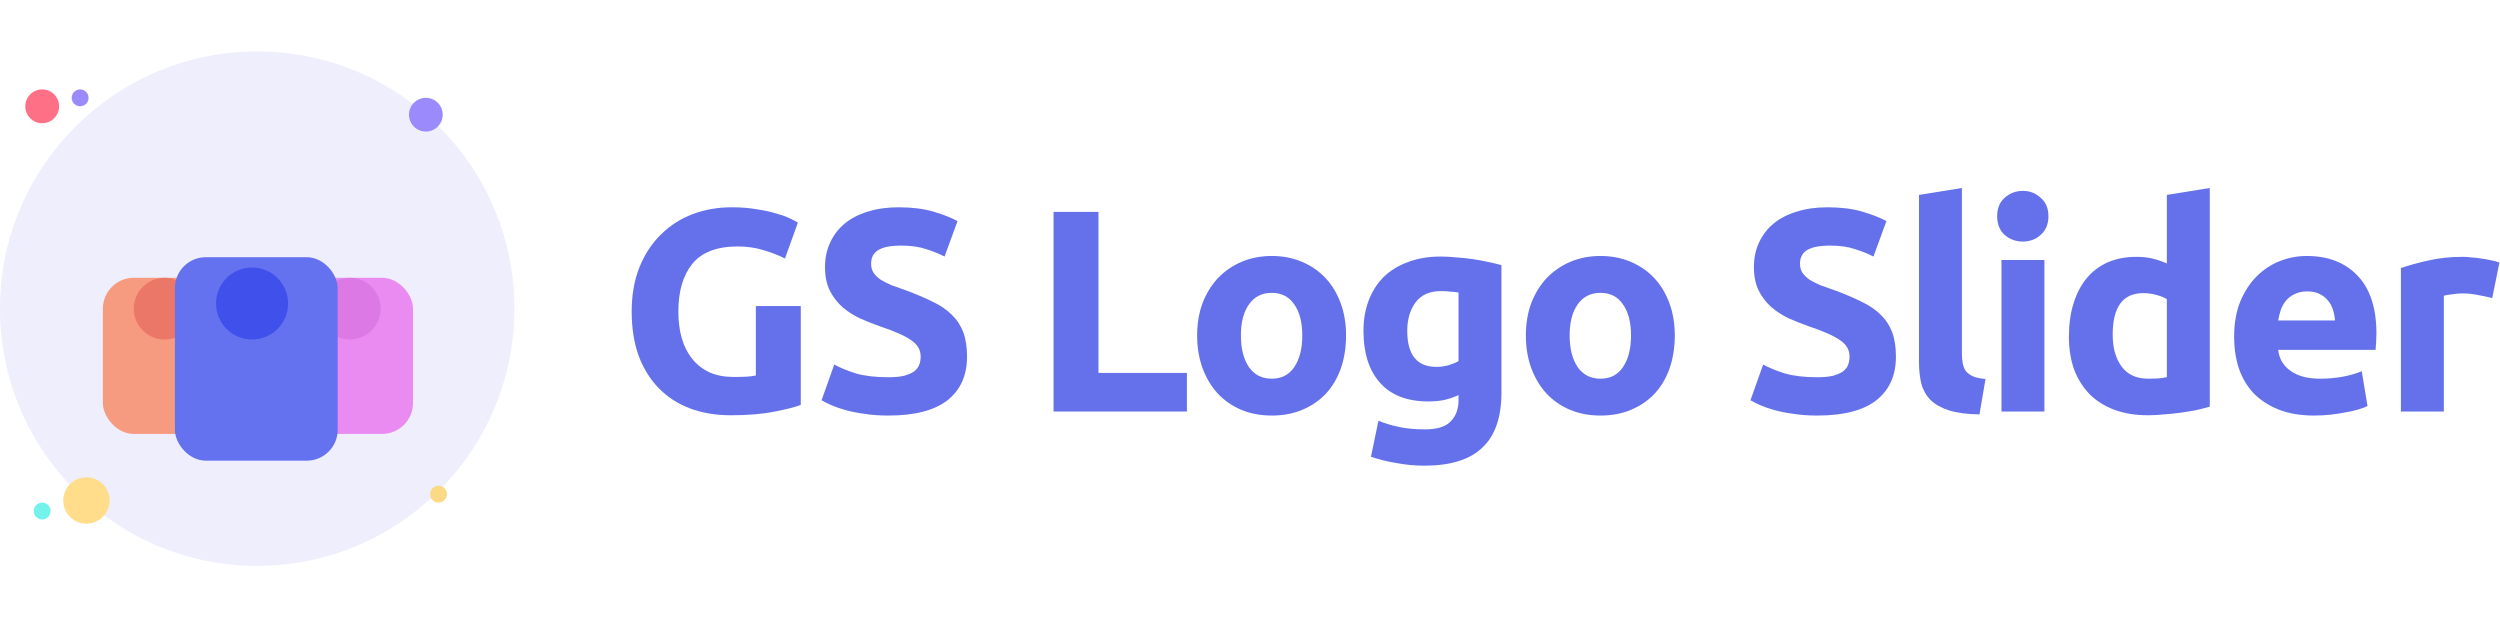
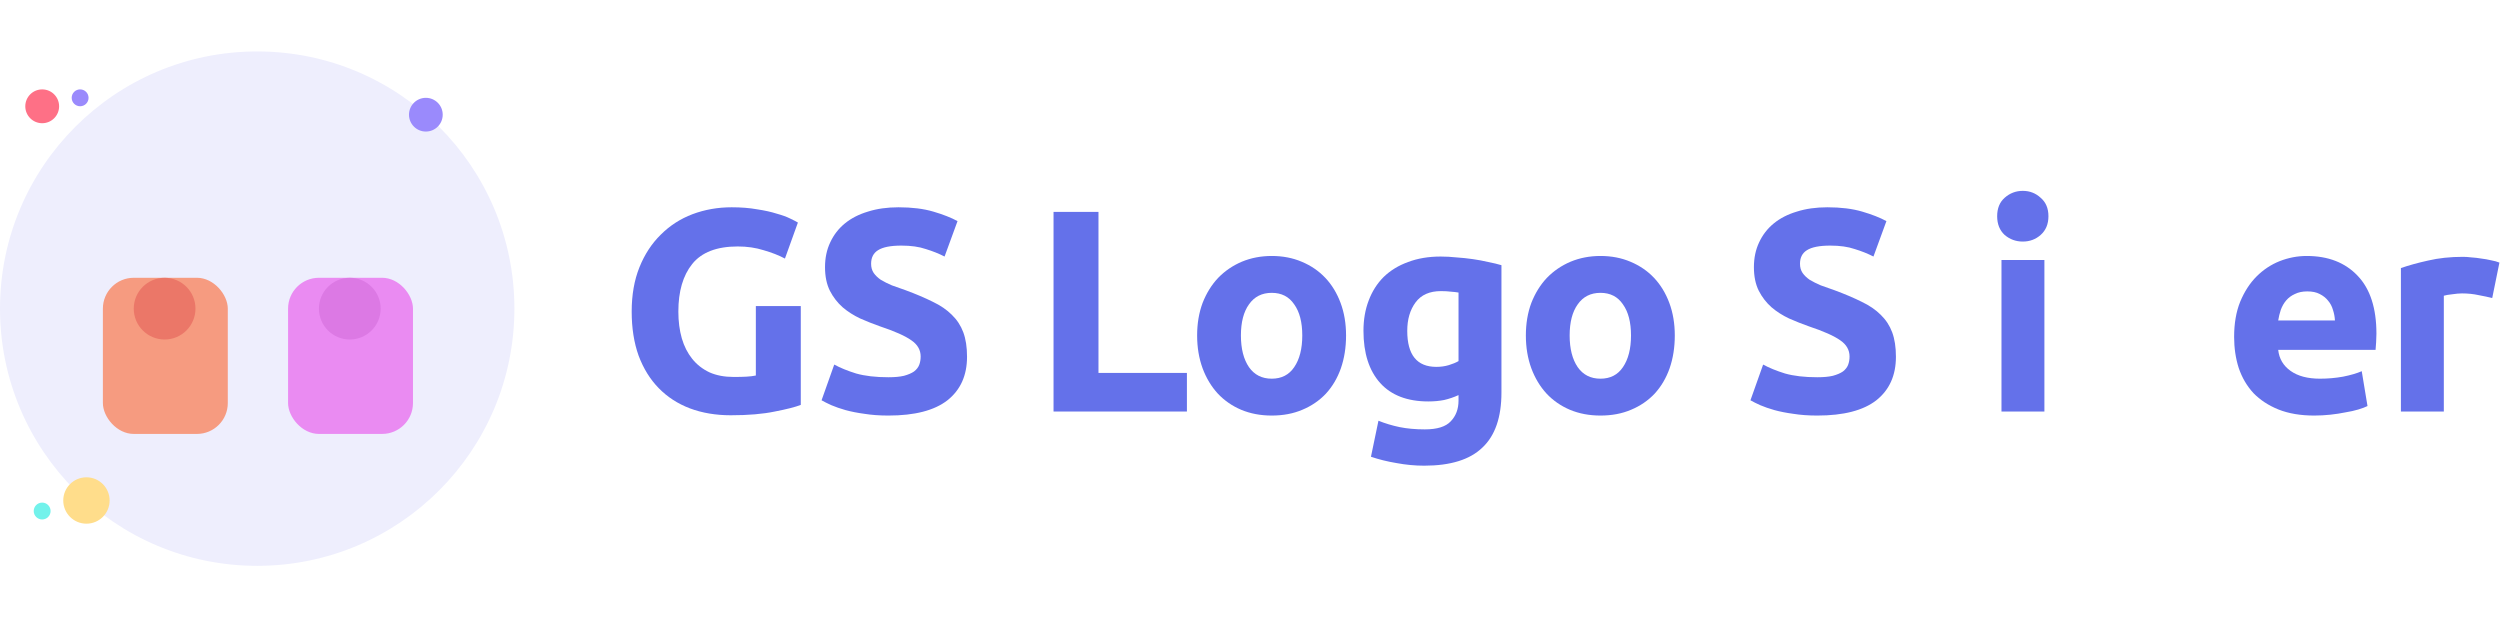
<svg xmlns="http://www.w3.org/2000/svg" width="243" height="60" viewBox="0 0 243 60" fill="none">
  <g clip-path="url(#clip0)">
    <circle cx="25" cy="30" r="25" fill="#EEEEFD" />
    <circle cx="41.393" cy="11.148" r="1.639" fill="#9A8AFC" />
-     <circle cx="42.622" cy="48.033" r="0.82" fill="#FCD985" />
    <circle cx="4.098" cy="49.673" r="0.82" fill="#72F2EB" />
    <circle cx="8.402" cy="48.648" r="2.254" fill="#FFDD8B" />
    <circle cx="7.788" cy="9.508" r="0.82" fill="#9A8AFC" />
    <circle cx="4.102" cy="10.333" r="1.644" fill="#FE7086" />
    <g filter="url(#filter0_d)">
      <rect x="10" y="22" width="12.142" height="15.178" rx="3" fill="#F69B80" />
    </g>
    <circle cx="16" cy="30" r="3" fill="#EB7768" />
    <g filter="url(#filter1_d)">
      <rect x="28" y="22" width="12.142" height="15.178" rx="3" fill="#EA8BF2" />
    </g>
    <circle cx="34" cy="30" r="3" fill="#DC79E4" />
    <g filter="url(#filter2_d)">
-       <rect x="17" y="20" width="15.822" height="19.777" rx="3" fill="#6472EF" />
-     </g>
-     <circle cx="24.5" cy="29.5" r="3.5" fill="#3F50EB" />
+       </g>
    <path d="M71.704 23.956C69.669 23.956 68.195 24.525 67.28 25.664C66.384 26.784 65.936 28.324 65.936 30.284C65.936 31.236 66.048 32.104 66.272 32.888C66.496 33.653 66.832 34.316 67.28 34.876C67.728 35.436 68.288 35.875 68.96 36.192C69.632 36.491 70.416 36.64 71.312 36.64C71.797 36.64 72.208 36.631 72.544 36.612C72.899 36.593 73.207 36.556 73.468 36.5V29.752H77.836V39.356C77.313 39.561 76.473 39.776 75.316 40C74.159 40.243 72.731 40.364 71.032 40.364C69.576 40.364 68.251 40.14 67.056 39.692C65.88 39.244 64.872 38.591 64.032 37.732C63.192 36.873 62.539 35.819 62.072 34.568C61.624 33.317 61.4 31.889 61.4 30.284C61.4 28.66 61.652 27.223 62.156 25.972C62.66 24.721 63.351 23.667 64.228 22.808C65.105 21.931 66.132 21.268 67.308 20.82C68.503 20.372 69.772 20.148 71.116 20.148C72.031 20.148 72.852 20.213 73.58 20.344C74.327 20.456 74.961 20.596 75.484 20.764C76.025 20.913 76.464 21.072 76.8 21.24C77.155 21.408 77.407 21.539 77.556 21.632L76.296 25.132C75.699 24.815 75.008 24.544 74.224 24.32C73.459 24.077 72.619 23.956 71.704 23.956Z" fill="#6471EA" />
    <path d="M86.352 36.668C86.968 36.668 87.472 36.621 87.864 36.528C88.275 36.416 88.602 36.276 88.844 36.108C89.087 35.921 89.255 35.707 89.348 35.464C89.442 35.221 89.488 34.951 89.488 34.652C89.488 34.017 89.189 33.495 88.592 33.084C87.995 32.655 86.968 32.197 85.512 31.712C84.877 31.488 84.243 31.236 83.608 30.956C82.974 30.657 82.404 30.293 81.9 29.864C81.396 29.416 80.986 28.884 80.668 28.268C80.351 27.633 80.192 26.868 80.192 25.972C80.192 25.076 80.36 24.273 80.696 23.564C81.032 22.836 81.508 22.22 82.124 21.716C82.74 21.212 83.487 20.829 84.364 20.568C85.242 20.288 86.231 20.148 87.332 20.148C88.639 20.148 89.768 20.288 90.72 20.568C91.672 20.848 92.456 21.156 93.072 21.492L91.812 24.936C91.271 24.656 90.664 24.413 89.992 24.208C89.339 23.984 88.546 23.872 87.612 23.872C86.567 23.872 85.811 24.021 85.344 24.32C84.896 24.6 84.672 25.039 84.672 25.636C84.672 25.991 84.756 26.289 84.924 26.532C85.092 26.775 85.326 26.999 85.624 27.204C85.942 27.391 86.296 27.568 86.688 27.736C87.099 27.885 87.547 28.044 88.032 28.212C89.04 28.585 89.918 28.959 90.664 29.332C91.411 29.687 92.027 30.107 92.512 30.592C93.016 31.077 93.389 31.647 93.632 32.3C93.875 32.953 93.996 33.747 93.996 34.68C93.996 36.491 93.362 37.9 92.092 38.908C90.823 39.897 88.909 40.392 86.352 40.392C85.493 40.392 84.719 40.336 84.028 40.224C83.338 40.131 82.722 40.009 82.18 39.86C81.657 39.711 81.2 39.552 80.808 39.384C80.435 39.216 80.118 39.057 79.856 38.908L81.088 35.436C81.667 35.753 82.376 36.043 83.216 36.304C84.075 36.547 85.12 36.668 86.352 36.668Z" fill="#6471EA" />
    <path d="M115.368 36.248V40H102.404V20.596H106.772V36.248H115.368Z" fill="#6471EA" />
    <path d="M130.837 32.608C130.837 33.765 130.669 34.829 130.333 35.8C129.997 36.752 129.512 37.573 128.877 38.264C128.242 38.936 127.477 39.459 126.581 39.832C125.704 40.205 124.714 40.392 123.613 40.392C122.53 40.392 121.541 40.205 120.645 39.832C119.768 39.459 119.012 38.936 118.377 38.264C117.742 37.573 117.248 36.752 116.893 35.8C116.538 34.829 116.361 33.765 116.361 32.608C116.361 31.451 116.538 30.396 116.893 29.444C117.266 28.492 117.77 27.68 118.405 27.008C119.058 26.336 119.824 25.813 120.701 25.44C121.597 25.067 122.568 24.88 123.613 24.88C124.677 24.88 125.648 25.067 126.525 25.44C127.421 25.813 128.186 26.336 128.821 27.008C129.456 27.68 129.95 28.492 130.305 29.444C130.66 30.396 130.837 31.451 130.837 32.608ZM126.581 32.608C126.581 31.32 126.32 30.312 125.797 29.584C125.293 28.837 124.565 28.464 123.613 28.464C122.661 28.464 121.924 28.837 121.401 29.584C120.878 30.312 120.617 31.32 120.617 32.608C120.617 33.896 120.878 34.923 121.401 35.688C121.924 36.435 122.661 36.808 123.613 36.808C124.565 36.808 125.293 36.435 125.797 35.688C126.32 34.923 126.581 33.896 126.581 32.608Z" fill="#6471EA" />
    <path d="M136.785 32.16C136.785 34.493 137.727 35.66 139.613 35.66C140.042 35.66 140.443 35.604 140.817 35.492C141.19 35.38 141.507 35.249 141.769 35.1V28.436C141.563 28.399 141.321 28.371 141.041 28.352C140.761 28.315 140.434 28.296 140.061 28.296C138.959 28.296 138.138 28.66 137.597 29.388C137.055 30.116 136.785 31.04 136.785 32.16ZM145.941 38.152C145.941 40.56 145.325 42.343 144.093 43.5C142.879 44.676 140.994 45.264 138.437 45.264C137.541 45.264 136.645 45.18 135.749 45.012C134.853 44.863 134.022 44.657 133.257 44.396L133.985 40.896C134.638 41.157 135.319 41.363 136.029 41.512C136.757 41.661 137.578 41.736 138.493 41.736C139.687 41.736 140.527 41.475 141.013 40.952C141.517 40.429 141.769 39.757 141.769 38.936V38.404C141.321 38.609 140.854 38.768 140.369 38.88C139.902 38.973 139.389 39.02 138.829 39.02C136.794 39.02 135.235 38.423 134.153 37.228C133.07 36.015 132.529 34.325 132.529 32.16C132.529 31.077 132.697 30.097 133.033 29.22C133.369 28.324 133.854 27.559 134.489 26.924C135.142 26.289 135.935 25.804 136.869 25.468C137.802 25.113 138.857 24.936 140.033 24.936C140.537 24.936 141.05 24.964 141.573 25.02C142.114 25.057 142.646 25.113 143.169 25.188C143.691 25.263 144.186 25.356 144.653 25.468C145.138 25.561 145.567 25.664 145.941 25.776V38.152Z" fill="#6471EA" />
    <path d="M162.79 32.608C162.79 33.765 162.622 34.829 162.286 35.8C161.95 36.752 161.464 37.573 160.83 38.264C160.195 38.936 159.43 39.459 158.534 39.832C157.656 40.205 156.667 40.392 155.566 40.392C154.483 40.392 153.494 40.205 152.598 39.832C151.72 39.459 150.964 38.936 150.33 38.264C149.695 37.573 149.2 36.752 148.846 35.8C148.491 34.829 148.314 33.765 148.314 32.608C148.314 31.451 148.491 30.396 148.846 29.444C149.219 28.492 149.723 27.68 150.358 27.008C151.011 26.336 151.776 25.813 152.654 25.44C153.55 25.067 154.52 24.88 155.566 24.88C156.63 24.88 157.6 25.067 158.478 25.44C159.374 25.813 160.139 26.336 160.774 27.008C161.408 27.68 161.903 28.492 162.258 29.444C162.612 30.396 162.79 31.451 162.79 32.608ZM158.534 32.608C158.534 31.32 158.272 30.312 157.75 29.584C157.246 28.837 156.518 28.464 155.566 28.464C154.614 28.464 153.876 28.837 153.354 29.584C152.831 30.312 152.57 31.32 152.57 32.608C152.57 33.896 152.831 34.923 153.354 35.688C153.876 36.435 154.614 36.808 155.566 36.808C156.518 36.808 157.246 36.435 157.75 35.688C158.272 34.923 158.534 33.896 158.534 32.608Z" fill="#6471EA" />
    <path d="M176.64 36.668C177.256 36.668 177.76 36.621 178.152 36.528C178.563 36.416 178.889 36.276 179.132 36.108C179.375 35.921 179.543 35.707 179.636 35.464C179.729 35.221 179.776 34.951 179.776 34.652C179.776 34.017 179.477 33.495 178.88 33.084C178.283 32.655 177.256 32.197 175.8 31.712C175.165 31.488 174.531 31.236 173.896 30.956C173.261 30.657 172.692 30.293 172.188 29.864C171.684 29.416 171.273 28.884 170.956 28.268C170.639 27.633 170.48 26.868 170.48 25.972C170.48 25.076 170.648 24.273 170.984 23.564C171.32 22.836 171.796 22.22 172.412 21.716C173.028 21.212 173.775 20.829 174.652 20.568C175.529 20.288 176.519 20.148 177.62 20.148C178.927 20.148 180.056 20.288 181.008 20.568C181.96 20.848 182.744 21.156 183.36 21.492L182.1 24.936C181.559 24.656 180.952 24.413 180.28 24.208C179.627 23.984 178.833 23.872 177.9 23.872C176.855 23.872 176.099 24.021 175.632 24.32C175.184 24.6 174.96 25.039 174.96 25.636C174.96 25.991 175.044 26.289 175.212 26.532C175.38 26.775 175.613 26.999 175.912 27.204C176.229 27.391 176.584 27.568 176.976 27.736C177.387 27.885 177.835 28.044 178.32 28.212C179.328 28.585 180.205 28.959 180.952 29.332C181.699 29.687 182.315 30.107 182.8 30.592C183.304 31.077 183.677 31.647 183.92 32.3C184.163 32.953 184.284 33.747 184.284 34.68C184.284 36.491 183.649 37.9 182.38 38.908C181.111 39.897 179.197 40.392 176.64 40.392C175.781 40.392 175.007 40.336 174.316 40.224C173.625 40.131 173.009 40.009 172.468 39.86C171.945 39.711 171.488 39.552 171.096 39.384C170.723 39.216 170.405 39.057 170.144 38.908L171.376 35.436C171.955 35.753 172.664 36.043 173.504 36.304C174.363 36.547 175.408 36.668 176.64 36.668Z" fill="#6471EA" />
-     <path d="M192.405 40.28C191.192 40.261 190.202 40.131 189.437 39.888C188.69 39.645 188.093 39.309 187.645 38.88C187.216 38.432 186.917 37.9 186.749 37.284C186.6 36.649 186.525 35.94 186.525 35.156V18.944L190.697 18.272V34.316C190.697 34.689 190.725 35.025 190.781 35.324C190.837 35.623 190.94 35.875 191.089 36.08C191.257 36.285 191.49 36.453 191.789 36.584C192.088 36.715 192.489 36.799 192.993 36.836L192.405 40.28Z" fill="#6471EA" />
    <path d="M198.716 40H194.544V25.272H198.716V40ZM199.108 21.016C199.108 21.781 198.856 22.388 198.352 22.836C197.867 23.265 197.288 23.48 196.616 23.48C195.944 23.48 195.356 23.265 194.852 22.836C194.367 22.388 194.124 21.781 194.124 21.016C194.124 20.251 194.367 19.653 194.852 19.224C195.356 18.776 195.944 18.552 196.616 18.552C197.288 18.552 197.867 18.776 198.352 19.224C198.856 19.653 199.108 20.251 199.108 21.016Z" fill="#6471EA" />
-     <path d="M205.354 32.524C205.354 33.812 205.643 34.848 206.222 35.632C206.801 36.416 207.659 36.808 208.798 36.808C209.171 36.808 209.517 36.799 209.834 36.78C210.151 36.743 210.413 36.705 210.618 36.668V29.08C210.357 28.912 210.011 28.772 209.582 28.66C209.171 28.548 208.751 28.492 208.322 28.492C206.343 28.492 205.354 29.836 205.354 32.524ZM214.79 39.524C214.417 39.636 213.987 39.748 213.502 39.86C213.017 39.953 212.503 40.037 211.962 40.112C211.439 40.187 210.898 40.243 210.338 40.28C209.797 40.336 209.274 40.364 208.77 40.364C207.557 40.364 206.474 40.187 205.522 39.832C204.57 39.477 203.767 38.973 203.114 38.32C202.461 37.648 201.957 36.845 201.602 35.912C201.266 34.96 201.098 33.896 201.098 32.72C201.098 31.525 201.247 30.452 201.546 29.5C201.845 28.529 202.274 27.708 202.834 27.036C203.394 26.364 204.075 25.851 204.878 25.496C205.699 25.141 206.633 24.964 207.678 24.964C208.257 24.964 208.77 25.02 209.218 25.132C209.685 25.244 210.151 25.403 210.618 25.608V18.944L214.79 18.272V39.524Z" fill="#6471EA" />
    <path d="M217.157 32.748C217.157 31.441 217.353 30.303 217.745 29.332C218.155 28.343 218.687 27.521 219.341 26.868C219.994 26.215 220.741 25.72 221.581 25.384C222.439 25.048 223.317 24.88 224.213 24.88C226.303 24.88 227.955 25.524 229.169 26.812C230.382 28.081 230.989 29.957 230.989 32.44C230.989 32.683 230.979 32.953 230.961 33.252C230.942 33.532 230.923 33.784 230.905 34.008H221.441C221.534 34.867 221.935 35.548 222.645 36.052C223.354 36.556 224.306 36.808 225.501 36.808C226.266 36.808 227.013 36.743 227.741 36.612C228.487 36.463 229.094 36.285 229.561 36.08L230.121 39.468C229.897 39.58 229.598 39.692 229.225 39.804C228.851 39.916 228.431 40.009 227.965 40.084C227.517 40.177 227.031 40.252 226.509 40.308C225.986 40.364 225.463 40.392 224.941 40.392C223.615 40.392 222.458 40.196 221.469 39.804C220.498 39.412 219.686 38.88 219.033 38.208C218.398 37.517 217.922 36.705 217.605 35.772C217.306 34.839 217.157 33.831 217.157 32.748ZM226.957 31.152C226.938 30.797 226.873 30.452 226.761 30.116C226.667 29.78 226.509 29.481 226.285 29.22C226.079 28.959 225.809 28.744 225.473 28.576C225.155 28.408 224.754 28.324 224.269 28.324C223.802 28.324 223.401 28.408 223.065 28.576C222.729 28.725 222.449 28.931 222.225 29.192C222.001 29.453 221.823 29.761 221.693 30.116C221.581 30.452 221.497 30.797 221.441 31.152H226.957Z" fill="#6471EA" />
    <path d="M242.244 28.968C241.871 28.875 241.432 28.781 240.928 28.688C240.424 28.576 239.883 28.52 239.304 28.52C239.043 28.52 238.725 28.548 238.352 28.604C237.997 28.641 237.727 28.688 237.54 28.744V40H233.368V26.056C234.115 25.795 234.992 25.552 236 25.328C237.027 25.085 238.165 24.964 239.416 24.964C239.64 24.964 239.911 24.983 240.228 25.02C240.545 25.039 240.863 25.076 241.18 25.132C241.497 25.169 241.815 25.225 242.132 25.3C242.449 25.356 242.72 25.431 242.944 25.524L242.244 28.968Z" fill="#6471EA" />
  </g>
  <defs>
    <filter id="filter0_d" x="-10" y="7" width="52.142" height="55.178" filterUnits="userSpaceOnUse" color-interpolation-filters="sRGB">
      <feFlood flood-opacity="0" result="BackgroundImageFix" />
      <feColorMatrix in="SourceAlpha" type="matrix" values="0 0 0 0 0 0 0 0 0 0 0 0 0 0 0 0 0 0 127 0" />
      <feOffset dy="5" />
      <feGaussianBlur stdDeviation="10" />
      <feColorMatrix type="matrix" values="0 0 0 0 0.315 0 0 0 0 0.332 0 0 0 0 0.424 0 0 0 0.1 0" />
      <feBlend mode="normal" in2="BackgroundImageFix" result="effect1_dropShadow" />
      <feBlend mode="normal" in="SourceGraphic" in2="effect1_dropShadow" result="shape" />
    </filter>
    <filter id="filter1_d" x="8" y="7" width="52.142" height="55.178" filterUnits="userSpaceOnUse" color-interpolation-filters="sRGB">
      <feFlood flood-opacity="0" result="BackgroundImageFix" />
      <feColorMatrix in="SourceAlpha" type="matrix" values="0 0 0 0 0 0 0 0 0 0 0 0 0 0 0 0 0 0 127 0" />
      <feOffset dy="5" />
      <feGaussianBlur stdDeviation="10" />
      <feColorMatrix type="matrix" values="0 0 0 0 0.315 0 0 0 0 0.332 0 0 0 0 0.424 0 0 0 0.1 0" />
      <feBlend mode="normal" in2="BackgroundImageFix" result="effect1_dropShadow" />
      <feBlend mode="normal" in="SourceGraphic" in2="effect1_dropShadow" result="shape" />
    </filter>
    <filter id="filter2_d" x="-3" y="5" width="55.822" height="59.777" filterUnits="userSpaceOnUse" color-interpolation-filters="sRGB">
      <feFlood flood-opacity="0" result="BackgroundImageFix" />
      <feColorMatrix in="SourceAlpha" type="matrix" values="0 0 0 0 0 0 0 0 0 0 0 0 0 0 0 0 0 0 127 0" />
      <feOffset dy="5" />
      <feGaussianBlur stdDeviation="10" />
      <feColorMatrix type="matrix" values="0 0 0 0 0.315 0 0 0 0 0.332 0 0 0 0 0.424 0 0 0 0.1 0" />
      <feBlend mode="normal" in2="BackgroundImageFix" result="effect1_dropShadow" />
      <feBlend mode="normal" in="SourceGraphic" in2="effect1_dropShadow" result="shape" />
    </filter>
    <clipPath id="clip0">
      <rect width="243" height="60" fill="white" />
    </clipPath>
  </defs>
</svg>